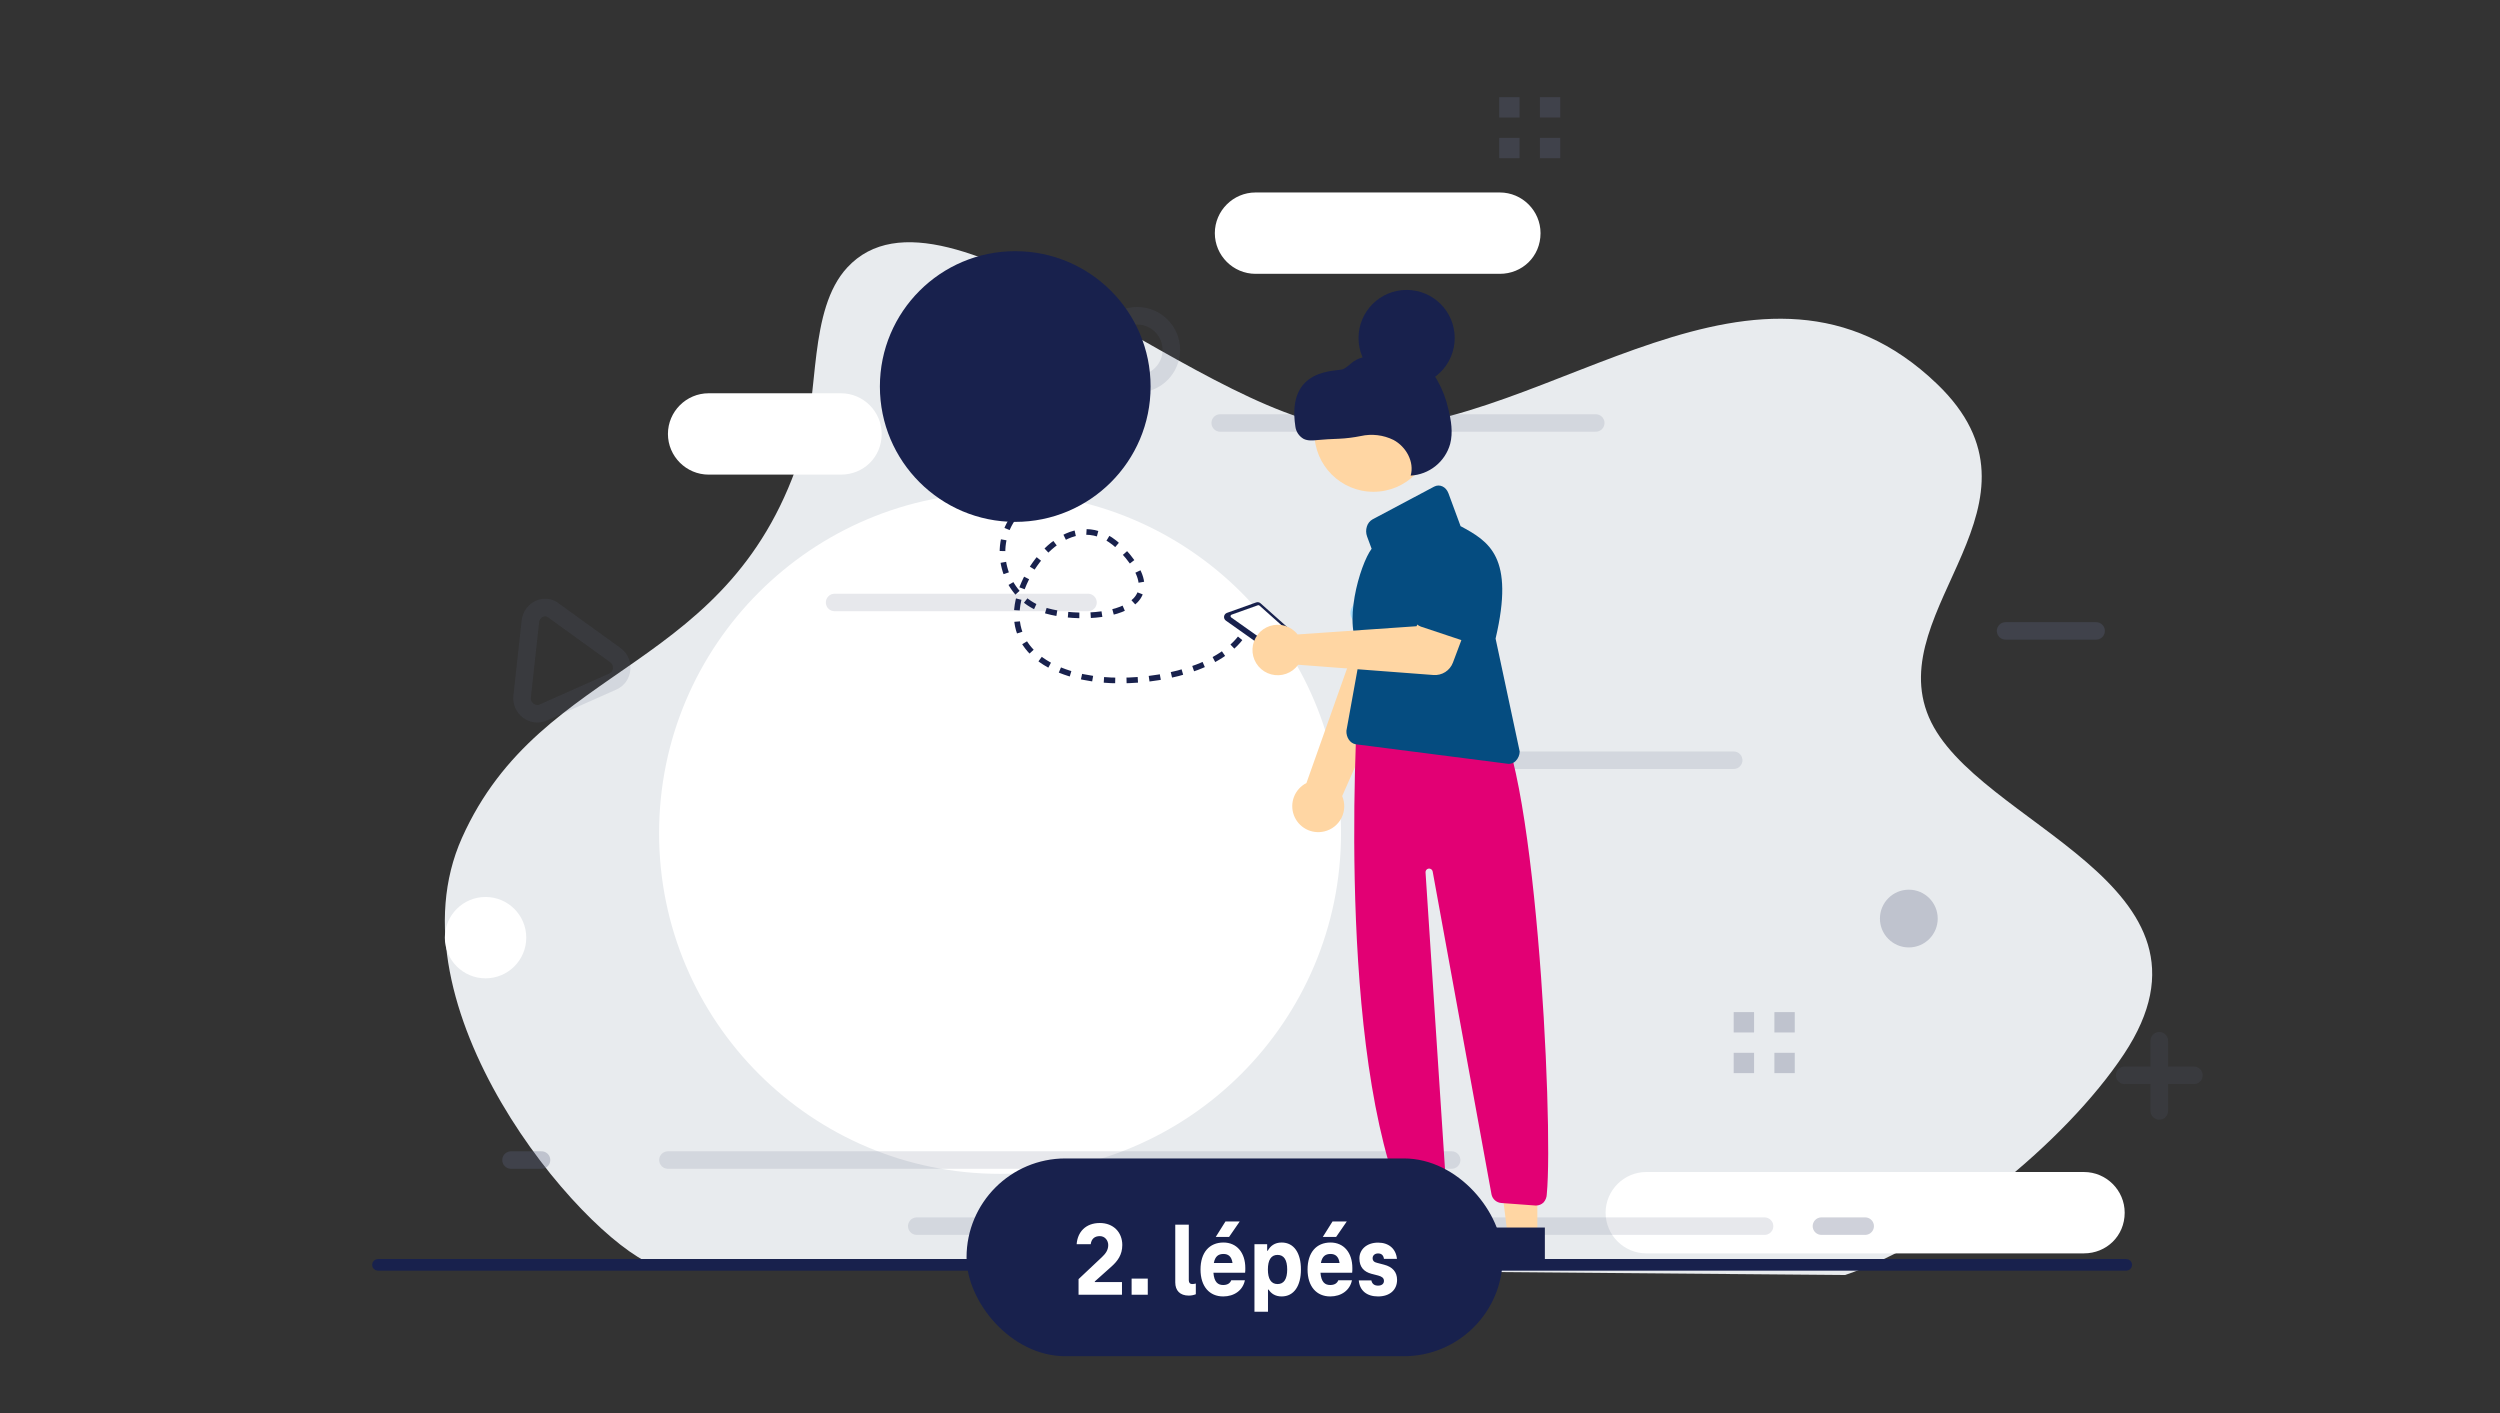
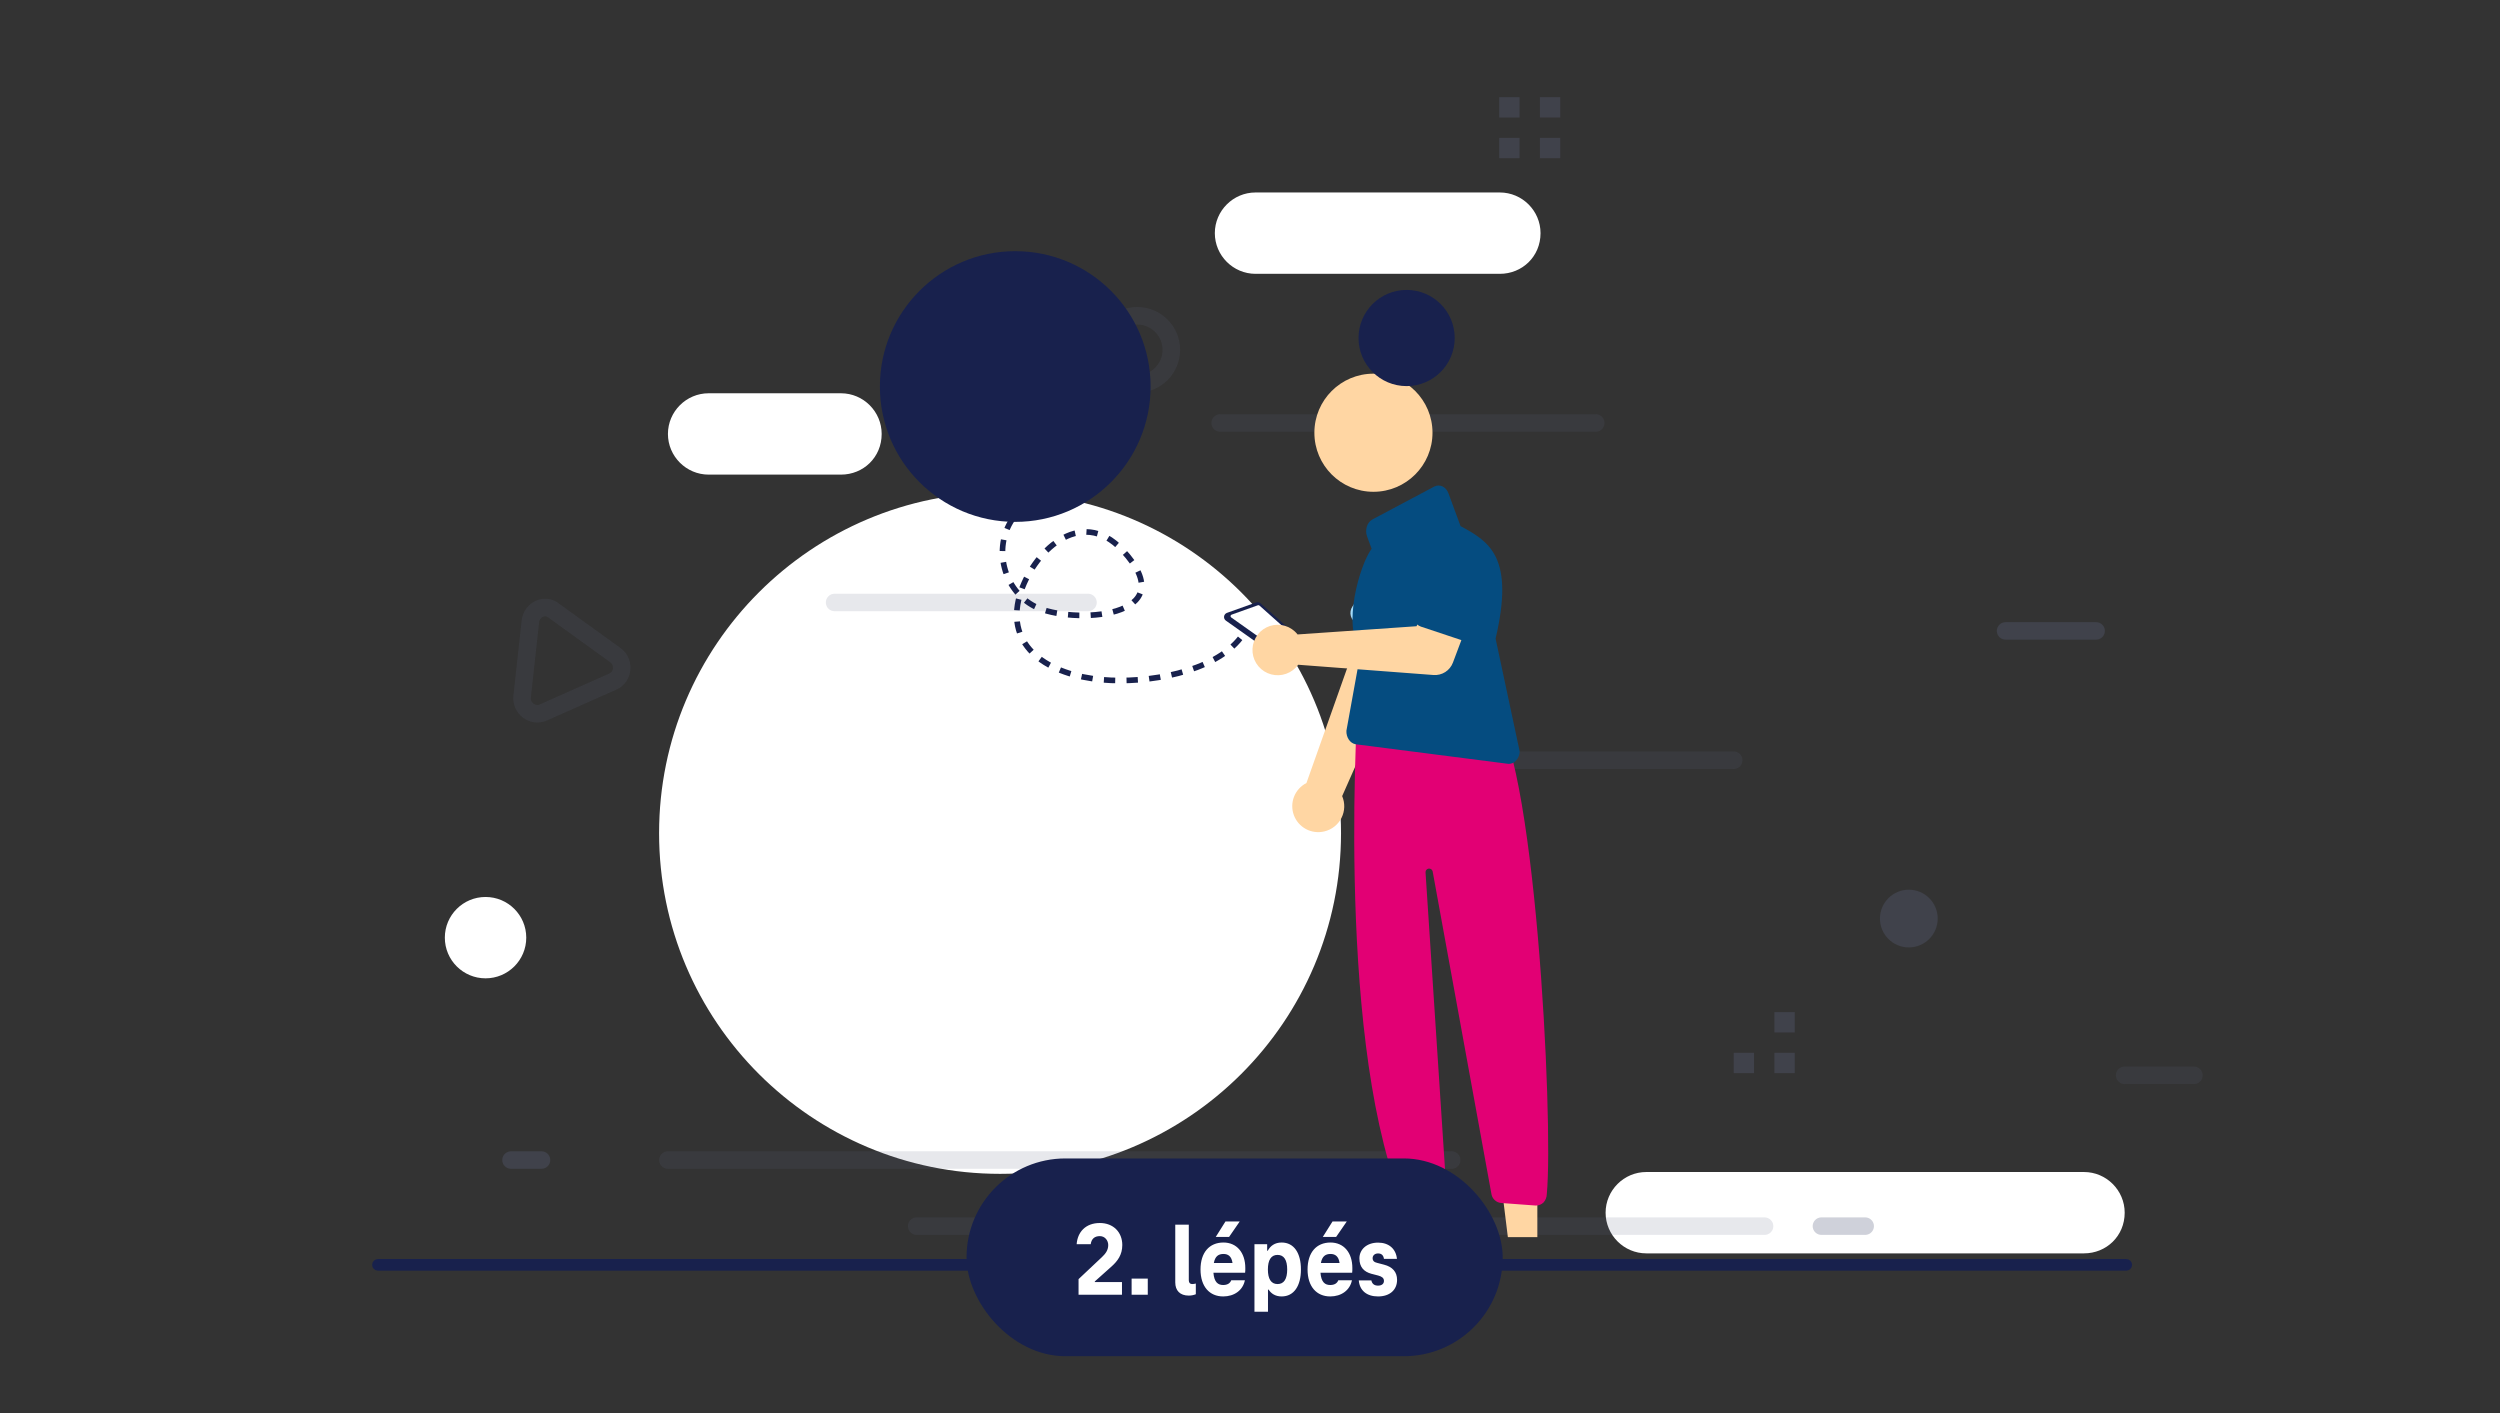
<svg xmlns="http://www.w3.org/2000/svg" width="276" height="156" viewBox="0 0 276 156" fill="none">
  <rect x="0" y="0" width="276" height="156" fill="#333333" stroke="none" />
  <g clip-path="url(#clip0_73_3256)">
    <g clip-path="url(#clip1_73_3256)">
-       <path d="M72.092 139.647L203.705 140.761C214.151 137.252 227.945 126.222 234.476 116.388C247.033 97.48 218.053 91.12 212.948 79.173C207.816 67.164 227.551 55.543 213.847 42.386C194.351 23.669 171.082 47.369 150.308 47.369C133.778 47.369 104.488 17.681 93.53 29.54C89.232 34.191 90.423 43.618 88.602 49.53C80.913 74.496 59.862 72.702 51.001 92.5C42.701 111.044 63.929 136.3 72.092 139.647Z" fill="#E8EBEE" />
      <path d="M80.093 72.295L81.666 78.469C81.891 79.48 83.127 79.817 83.801 79.031L88.408 74.428C89.082 73.754 88.745 72.519 87.846 72.295L81.666 70.611C80.655 70.386 79.756 71.284 80.093 72.295Z" fill="white" />
      <path d="M110.406 129.593C131.196 129.593 148.049 112.754 148.049 91.983C148.049 71.211 131.196 54.372 110.406 54.372C89.617 54.372 72.763 71.211 72.763 91.983C72.763 112.754 89.617 129.593 110.406 129.593Z" fill="white" />
      <path d="M53.604 108.008C56.087 108.008 58.099 105.997 58.099 103.517C58.099 101.037 56.087 99.026 53.604 99.026C51.122 99.026 49.11 101.037 49.11 103.517C49.11 105.997 51.122 108.008 53.604 108.008Z" fill="white" />
      <path d="M92.842 52.398H78.234C75.762 52.398 73.74 50.378 73.74 47.908C73.74 45.438 75.762 43.417 78.234 43.417H92.842C95.314 43.417 97.336 45.438 97.336 47.908C97.336 50.49 95.314 52.398 92.842 52.398Z" fill="white" />
      <path d="M165.58 30.231H138.612C136.14 30.231 134.117 28.21 134.117 25.74C134.117 23.27 136.14 21.249 138.612 21.249H165.58C168.052 21.249 170.075 23.27 170.075 25.74C170.075 28.322 168.052 30.231 165.58 30.231Z" fill="white" />
      <path d="M230.07 138.372H181.752C179.28 138.372 177.258 136.351 177.258 133.881C177.258 131.411 179.28 129.39 181.752 129.39H230.07C232.542 129.39 234.565 131.411 234.565 133.881C234.565 136.463 232.542 138.372 230.07 138.372Z" fill="white" />
      <g opacity="0.3">
        <path d="M221.413 69.651H231.414" stroke="#5D6482" stroke-width="1.93" stroke-miterlimit="10" stroke-linecap="round" />
        <path d="M56.414 128.068H59.785" stroke="#5D6482" stroke-width="1.93" stroke-miterlimit="10" stroke-linecap="round" />
        <path d="M201.085 135.365H205.917" stroke="#5D6482" stroke-width="1.93" stroke-miterlimit="10" stroke-linecap="round" />
        <path d="M210.734 103.793C212.052 103.793 213.12 102.726 213.12 101.409C213.12 100.093 212.052 99.025 210.734 99.025C209.417 99.025 208.349 100.093 208.349 101.409C208.349 102.726 209.417 103.793 210.734 103.793Z" fill="#5D6482" stroke="#5D6482" stroke-width="1.608" stroke-miterlimit="10" />
-         <path d="M193.647 111.738H191.399V113.983H193.647V111.738Z" fill="#5D6482" />
+         <path d="M193.647 111.738H191.399H193.647V111.738Z" fill="#5D6482" />
        <path d="M198.142 111.738H195.894V113.983H198.142V111.738Z" fill="#5D6482" />
        <path d="M193.647 116.229H191.399V118.474H193.647V116.229Z" fill="#5D6482" />
        <path d="M198.142 116.229H195.894V118.474H198.142V116.229Z" fill="#5D6482" />
        <path d="M167.757 10.73H165.509V12.975H167.757V10.73Z" fill="#5D6482" />
        <path d="M172.251 10.729H170.004V12.974H172.251V10.729Z" fill="#5D6482" />
        <path d="M167.757 15.22H165.509V17.465H167.757V15.22Z" fill="#5D6482" />
        <path d="M172.251 15.22H170.004V17.465H172.251V15.22Z" fill="#5D6482" />
        <g opacity="0.5">
          <path d="M163.646 83.929H191.4" stroke="#5D6482" stroke-width="1.93" stroke-miterlimit="10" stroke-linecap="round" stroke-linejoin="round" />
          <path d="M134.709 46.697H176.172" stroke="#5D6482" stroke-width="1.93" stroke-miterlimit="10" stroke-linecap="round" stroke-linejoin="round" />
          <path d="M92.138 66.512H120.117" stroke="#5D6482" stroke-width="1.93" stroke-miterlimit="10" stroke-linecap="round" stroke-linejoin="round" />
          <path d="M73.74 128.068H160.263" stroke="#5D6482" stroke-width="1.93" stroke-miterlimit="10" stroke-linecap="round" stroke-linejoin="round" />
          <path d="M101.208 135.366H194.809" stroke="#5D6482" stroke-width="1.93" stroke-miterlimit="10" stroke-linecap="round" stroke-linejoin="round" />
-           <path d="M238.386 114.898V122.644" stroke="#5D6482" stroke-width="1.93" stroke-miterlimit="10" stroke-linecap="round" stroke-linejoin="round" />
          <path d="M242.206 118.715H234.565" stroke="#5D6482" stroke-width="1.93" stroke-miterlimit="10" stroke-linecap="round" stroke-linejoin="round" />
          <path d="M125.552 42.383C127.63 42.383 129.315 40.699 129.315 38.623C129.315 36.546 127.63 34.862 125.552 34.862C123.473 34.862 121.788 36.546 121.788 38.623C121.788 40.699 123.473 42.383 125.552 42.383Z" stroke="#5D6482" stroke-width="1.93" stroke-miterlimit="10" stroke-linecap="round" stroke-linejoin="round" />
          <path d="M58.555 68.601L57.641 76.918C57.511 78.193 58.817 79.177 59.978 78.66L67.67 75.238C68.831 74.721 68.977 73.092 67.945 72.334L61.167 67.439C60.176 66.576 58.684 67.327 58.555 68.601Z" stroke="#5D6482" stroke-width="1.93" stroke-miterlimit="10" stroke-linecap="round" stroke-linejoin="round" />
        </g>
      </g>
      <g clip-path="url(#clip2_73_3256)">
        <path d="M107.506 139.406C107.506 136.801 108.541 134.302 110.383 132.46C112.225 130.618 114.723 129.583 117.328 129.583C119.933 129.583 122.432 130.618 124.274 132.46C126.116 134.302 127.151 136.801 127.151 139.406" fill="#D5F2F0" />
        <path d="M117.328 139.406C117.258 139.406 117.19 139.378 117.141 139.328C117.091 139.278 117.063 139.211 117.063 139.14V133.963C117.063 133.893 117.091 133.826 117.141 133.776C117.19 133.726 117.258 133.698 117.328 133.698C117.399 133.698 117.466 133.726 117.516 133.776C117.566 133.826 117.594 133.893 117.594 133.963V139.14C117.594 139.211 117.566 139.278 117.516 139.328C117.466 139.378 117.399 139.406 117.328 139.406Z" fill="#D2D6DD" />
        <path d="M117.328 137.627C117.265 137.627 117.203 137.604 117.155 137.563L113.97 134.828C113.916 134.783 113.883 134.717 113.878 134.647C113.873 134.577 113.895 134.508 113.941 134.454C113.987 134.401 114.052 134.368 114.123 134.362C114.193 134.357 114.262 134.38 114.316 134.426L117.501 137.16C117.542 137.195 117.572 137.242 117.585 137.295C117.599 137.347 117.596 137.403 117.577 137.453C117.558 137.504 117.524 137.548 117.48 137.579C117.435 137.61 117.382 137.627 117.328 137.627Z" fill="#D2D6DD" />
        <path d="M146.199 91.79C146.605 91.695 146.985 91.513 147.313 91.256C147.641 90.999 147.909 90.673 148.098 90.301C148.286 89.929 148.391 89.52 148.404 89.103C148.417 88.687 148.339 88.272 148.175 87.889L158.688 64.137L152.674 62.622L144.231 86.446C143.606 86.764 143.119 87.301 142.862 87.955C142.606 88.608 142.599 89.333 142.841 89.992C143.084 90.65 143.56 91.197 144.178 91.529C144.797 91.86 145.516 91.953 146.199 91.79V91.79Z" fill="#FFD6A3" />
        <path d="M155.672 71.57L149.823 68.833C149.657 68.755 149.509 68.642 149.39 68.502C149.271 68.362 149.184 68.198 149.134 68.021C149.084 67.844 149.073 67.658 149.102 67.477C149.13 67.295 149.197 67.122 149.299 66.969L152.854 61.6C153.257 60.752 153.981 60.097 154.866 59.781C155.751 59.465 156.725 59.513 157.575 59.914C158.425 60.315 159.082 61.036 159.401 61.92C159.72 62.804 159.675 63.779 159.277 64.63L157.439 70.779C157.387 70.955 157.297 71.118 157.175 71.256C157.054 71.394 156.905 71.504 156.737 71.579C156.569 71.654 156.387 71.693 156.204 71.691C156.02 71.69 155.839 71.648 155.672 71.57H155.672Z" fill="#A5DCFA" />
        <path d="M135.336 68.516L141.784 73.081C141.867 73.141 141.966 73.174 142.068 73.174C142.171 73.174 142.27 73.141 142.353 73.081L144.095 71.773C144.153 71.731 144.201 71.676 144.235 71.612C144.268 71.549 144.287 71.479 144.29 71.407C144.293 71.336 144.28 71.264 144.252 71.198C144.223 71.132 144.181 71.074 144.126 71.027L139.164 66.602C139.099 66.544 139.02 66.506 138.935 66.489C138.85 66.473 138.762 66.479 138.68 66.508L135.451 67.663C135.368 67.694 135.295 67.746 135.24 67.816C135.185 67.885 135.149 67.967 135.137 68.055C135.125 68.142 135.138 68.232 135.172 68.313C135.207 68.394 135.264 68.464 135.336 68.516H135.336Z" fill="#18214D" />
        <path d="M135.922 68.164L141.733 72.278C141.762 72.3 141.798 72.312 141.834 72.313C141.871 72.313 141.907 72.302 141.936 72.28L143.503 71.103C143.521 71.091 143.536 71.075 143.548 71.056C143.56 71.037 143.568 71.016 143.571 70.995C143.575 70.973 143.574 70.951 143.569 70.93C143.564 70.908 143.555 70.888 143.542 70.87C143.535 70.861 143.526 70.852 143.517 70.844L139.042 66.853C139.018 66.832 138.99 66.819 138.96 66.813C138.93 66.808 138.898 66.81 138.869 66.821L135.961 67.861C135.932 67.873 135.906 67.891 135.887 67.916C135.868 67.941 135.855 67.97 135.851 68.001C135.847 68.032 135.852 68.063 135.864 68.092C135.877 68.121 135.896 68.145 135.922 68.164V68.164Z" fill="white" />
        <path d="M158.838 136.583L155.584 136.583L154.036 124.03L158.839 124.03L158.838 136.583Z" fill="#6D3A00" />
        <path d="M159.668 139.738L149.174 139.738V139.605C149.174 139.068 149.28 138.537 149.485 138.042C149.691 137.546 149.991 137.096 150.371 136.717C150.75 136.337 151.2 136.036 151.696 135.831C152.191 135.626 152.723 135.52 153.259 135.52H153.259L159.669 135.521L159.668 139.738Z" fill="#18214D" />
        <path d="M169.723 136.583L166.468 136.583L164.92 124.03L169.723 124.03L169.723 136.583Z" fill="#FFD6A3" />
-         <path d="M170.553 139.738L160.059 139.738V139.605C160.059 139.068 160.164 138.537 160.37 138.042C160.575 137.546 160.876 137.096 161.255 136.717C161.634 136.337 162.085 136.036 162.58 135.831C163.076 135.626 163.607 135.52 164.143 135.52H164.143L170.553 135.521L170.553 139.738Z" fill="#18214D" />
        <path d="M169.574 133.091C169.544 133.091 169.515 133.09 169.485 133.088L165.743 132.811C165.486 132.79 165.243 132.688 165.049 132.52C164.854 132.351 164.719 132.125 164.664 131.873L158.165 96.202C158.143 96.103 158.085 96.016 158.002 95.959C157.919 95.902 157.817 95.878 157.718 95.893C157.618 95.907 157.527 95.96 157.464 96.039C157.401 96.118 157.371 96.217 157.379 96.318L159.686 131.464C159.699 131.628 159.678 131.793 159.624 131.949C159.57 132.105 159.484 132.248 159.373 132.369C159.261 132.49 159.125 132.586 158.974 132.652C158.823 132.718 158.66 132.752 158.495 132.752H155.645C155.405 132.752 155.17 132.68 154.972 132.544C154.773 132.409 154.62 132.217 154.532 131.993C147.365 113.223 149.96 76.445 149.981 76.075L150.246 75.809L164.523 78.274L164.553 78.303C169.431 81.886 171.542 123.845 170.766 131.826C170.761 132.165 170.636 132.491 170.413 132.747C170.189 132.967 169.888 133.091 169.574 133.091Z" fill="#E20074" />
        <path d="M151.628 54.294C155.229 54.294 158.148 51.375 158.148 47.774C158.148 44.173 155.229 41.254 151.628 41.254C148.027 41.254 145.108 44.173 145.108 47.774C145.108 51.375 148.027 54.294 151.628 54.294Z" fill="#FFD6A3" />
        <path d="M166.582 84.332C166.515 84.332 166.449 84.325 166.384 84.312L149.639 82.163C149.039 82.042 148.611 81.402 148.644 80.674L150.246 71.827C148.123 69.172 150.129 62.316 151.427 60.583L150.925 59.225C150.796 58.872 150.788 58.486 150.903 58.129C151.002 57.792 151.228 57.507 151.534 57.335L158.329 53.724C158.932 53.404 159.639 53.732 159.906 54.454L161.238 58.061L161.218 58.071C164.409 59.782 167.236 61.474 165.113 70.5L167.775 82.965C167.766 83.358 167.608 83.733 167.332 84.013C167.133 84.213 166.864 84.328 166.582 84.332Z" fill="#054C80" />
        <path d="M142.955 69.718C143.062 69.818 143.161 69.927 143.251 70.043L156.385 69.136L157.794 66.264L162.405 67.825L160.404 73.15C160.243 73.58 159.946 73.947 159.559 74.194C159.171 74.441 158.714 74.556 158.256 74.521L143.321 73.388C142.99 73.847 142.527 74.195 141.994 74.385C141.461 74.575 140.883 74.598 140.336 74.451C139.79 74.305 139.301 73.995 138.935 73.564C138.568 73.132 138.342 72.599 138.286 72.036C138.23 71.473 138.347 70.906 138.621 70.411C138.895 69.916 139.313 69.516 139.82 69.264C140.326 69.013 140.898 68.921 141.458 69.002C142.018 69.083 142.54 69.333 142.955 69.718Z" fill="#FFD6A3" />
        <path d="M156.147 68.503C156.082 68.344 156.052 68.173 156.058 68.001C156.065 67.83 156.109 67.662 156.186 67.509L158.895 62.16C159.172 61.326 159.768 60.637 160.553 60.243C161.338 59.849 162.247 59.782 163.081 60.056C163.915 60.331 164.606 60.926 165.003 61.71C165.399 62.493 165.469 63.402 165.196 64.237L164.153 70.161C164.123 70.33 164.058 70.491 163.96 70.632C163.863 70.773 163.736 70.892 163.588 70.98C163.441 71.068 163.276 71.123 163.106 71.141C162.935 71.16 162.762 71.141 162.599 71.087L156.875 69.181C156.712 69.127 156.563 69.039 156.437 68.921C156.311 68.804 156.213 68.662 156.147 68.503Z" fill="#054C80" />
        <path d="M155.29 42.626C158.223 42.626 160.6 40.249 160.6 37.316C160.6 34.384 158.223 32.007 155.29 32.007C152.358 32.007 149.981 34.384 149.981 37.316C149.981 40.249 152.358 42.626 155.29 42.626Z" fill="#18214D" />
-         <path d="M145.456 48.58C144.937 48.635 144.385 48.684 143.919 48.452C143.669 48.31 143.456 48.111 143.298 47.872C143.139 47.633 143.039 47.36 143.006 47.075C142.017 40.502 147.606 41.043 148.267 40.758C148.711 40.567 149.039 40.181 149.436 39.905C150.305 39.3 151.432 39.256 152.49 39.233C153.746 39.206 155.047 39.188 156.2 39.687C157.237 40.173 158.098 40.967 158.667 41.96C159.229 42.95 159.641 44.018 159.889 45.128C160.209 46.399 160.427 47.743 160.097 49.012C159.826 49.976 159.26 50.831 158.478 51.457C157.697 52.084 156.739 52.45 155.739 52.505C156.168 50.99 155.231 49.311 153.842 48.569C152.722 48.018 151.446 47.866 150.228 48.139C149.437 48.299 148.636 48.399 147.83 48.437C147.039 48.467 146.09 48.513 145.456 48.58Z" fill="#18214D" />
        <circle cx="112.083" cy="42.673" r="14.943" fill="#18214D" />
        <path d="M111.771 57.304C109.589 60.527 110.792 65.191 114.262 66.955C118.26 68.988 131.028 68.319 123.912 60.729C119.243 55.748 113.928 61.067 112.58 65.71C110.913 71.449 115.78 74.528 121.733 75.049C126.597 75.475 134.018 74.255 136.987 70.379" stroke="#18214D" stroke-width="0.623" stroke-linejoin="round" stroke-dasharray="1.25 1.25" />
      </g>
      <path d="M41.726 139.318C41.548 139.318 41.404 139.462 41.404 139.64C41.404 139.817 41.548 139.961 41.726 139.961L234.74 139.961C234.917 139.961 235.061 139.817 235.061 139.64C235.061 139.462 234.917 139.318 234.74 139.318L41.726 139.318Z" stroke="#18214D" stroke-width="0.643" stroke-linecap="round" stroke-linejoin="round" />
      <rect x="106.707" y="127.891" width="59.191" height="21.837" rx="10.919" fill="#18214D" />
      <path d="M123.866 142.942H119.072V141.216L121.654 138.784C122.013 138.437 122.349 138.055 122.349 137.452C122.349 136.954 121.99 136.468 121.423 136.468C120.855 136.468 120.496 136.757 120.415 137.36H118.863C118.956 136.039 119.836 135.02 121.423 135.02C122.917 135.02 123.901 136.039 123.901 137.452C123.901 138.529 123.38 139.224 122.72 139.815L120.867 141.471V141.54H123.866V142.942ZM126.714 142.942H124.93V141.158H126.714V142.942ZM131.243 135.206V141.343C131.243 141.61 131.382 141.76 131.602 141.76C131.741 141.76 131.892 141.737 132.019 141.703V142.884C131.822 142.965 131.544 143.034 131.243 143.034C130.27 143.034 129.749 142.478 129.749 141.575V135.206H131.243ZM135.293 134.847H136.868L135.687 136.561H134.216L135.293 134.847ZM137.482 139.989C137.482 140.185 137.482 140.382 137.459 140.51H133.962C134.043 141.564 134.471 141.865 135.039 141.865C135.49 141.865 135.791 141.691 135.93 141.343H137.436C137.216 142.444 136.266 143.127 135.039 143.127C133.545 143.127 132.537 142.05 132.537 140.151C132.537 138.275 133.51 137.174 135.073 137.174C136.532 137.174 137.482 138.286 137.482 139.989ZM135.073 138.437C134.529 138.437 134.147 138.68 134.008 139.433H136.069C135.965 138.68 135.571 138.437 135.073 138.437ZM141.492 137.174C142.858 137.174 143.623 138.332 143.623 140.151C143.623 141.957 142.858 143.127 141.492 143.127C140.808 143.127 140.334 142.814 140.056 142.374H139.986V144.818H138.492V137.36H139.894V138.078H139.963C140.241 137.557 140.727 137.174 141.492 137.174ZM141.04 141.76C141.758 141.76 142.106 141.193 142.106 140.151C142.106 139.108 141.758 138.541 141.04 138.541C140.322 138.541 139.975 139.12 139.975 140.151C139.975 141.181 140.322 141.76 141.04 141.76ZM147.112 134.847H148.687L147.505 136.561H146.035L147.112 134.847ZM149.3 139.989C149.3 140.185 149.3 140.382 149.277 140.51H145.78C145.861 141.564 146.289 141.865 146.857 141.865C147.308 141.865 147.61 141.691 147.749 141.343H149.254C149.034 142.444 148.084 143.127 146.857 143.127C145.363 143.127 144.355 142.05 144.355 140.151C144.355 138.275 145.328 137.174 146.892 137.174C148.351 137.174 149.3 138.286 149.3 139.989ZM146.892 138.437C146.347 138.437 145.965 138.68 145.826 139.433H147.888C147.783 138.68 147.39 138.437 146.892 138.437ZM152.14 143.127C150.878 143.127 150.102 142.467 150.01 141.355H151.399C151.48 141.76 151.747 141.934 152.14 141.934C152.534 141.934 152.789 141.737 152.789 141.413C152.789 141.077 152.534 140.927 152.164 140.822L151.399 140.625C150.589 140.405 150.079 139.896 150.079 138.923C150.079 137.962 150.866 137.186 152.14 137.186C153.322 137.186 154.109 137.858 154.225 138.981H152.789C152.731 138.576 152.511 138.379 152.14 138.379C151.77 138.379 151.538 138.61 151.538 138.9C151.538 139.189 151.712 139.352 152.036 139.421L152.789 139.618C153.739 139.861 154.237 140.429 154.237 141.297C154.237 142.409 153.426 143.127 152.14 143.127Z" fill="white" />
    </g>
  </g>
  <defs>
    <clipPath id="clip0_73_3256">
      <rect width="276" height="155.25" fill="white" transform="translate(0 0.334)" />
    </clipPath>
    <clipPath id="clip1_73_3256">
      <rect width="231.616" height="155.25" fill="white" transform="translate(22.425 0.334)" />
    </clipPath>
    <clipPath id="clip2_73_3256">
      <rect width="171.492" height="127" fill="white" transform="translate(66.658 12.787)" />
    </clipPath>
  </defs>
</svg>